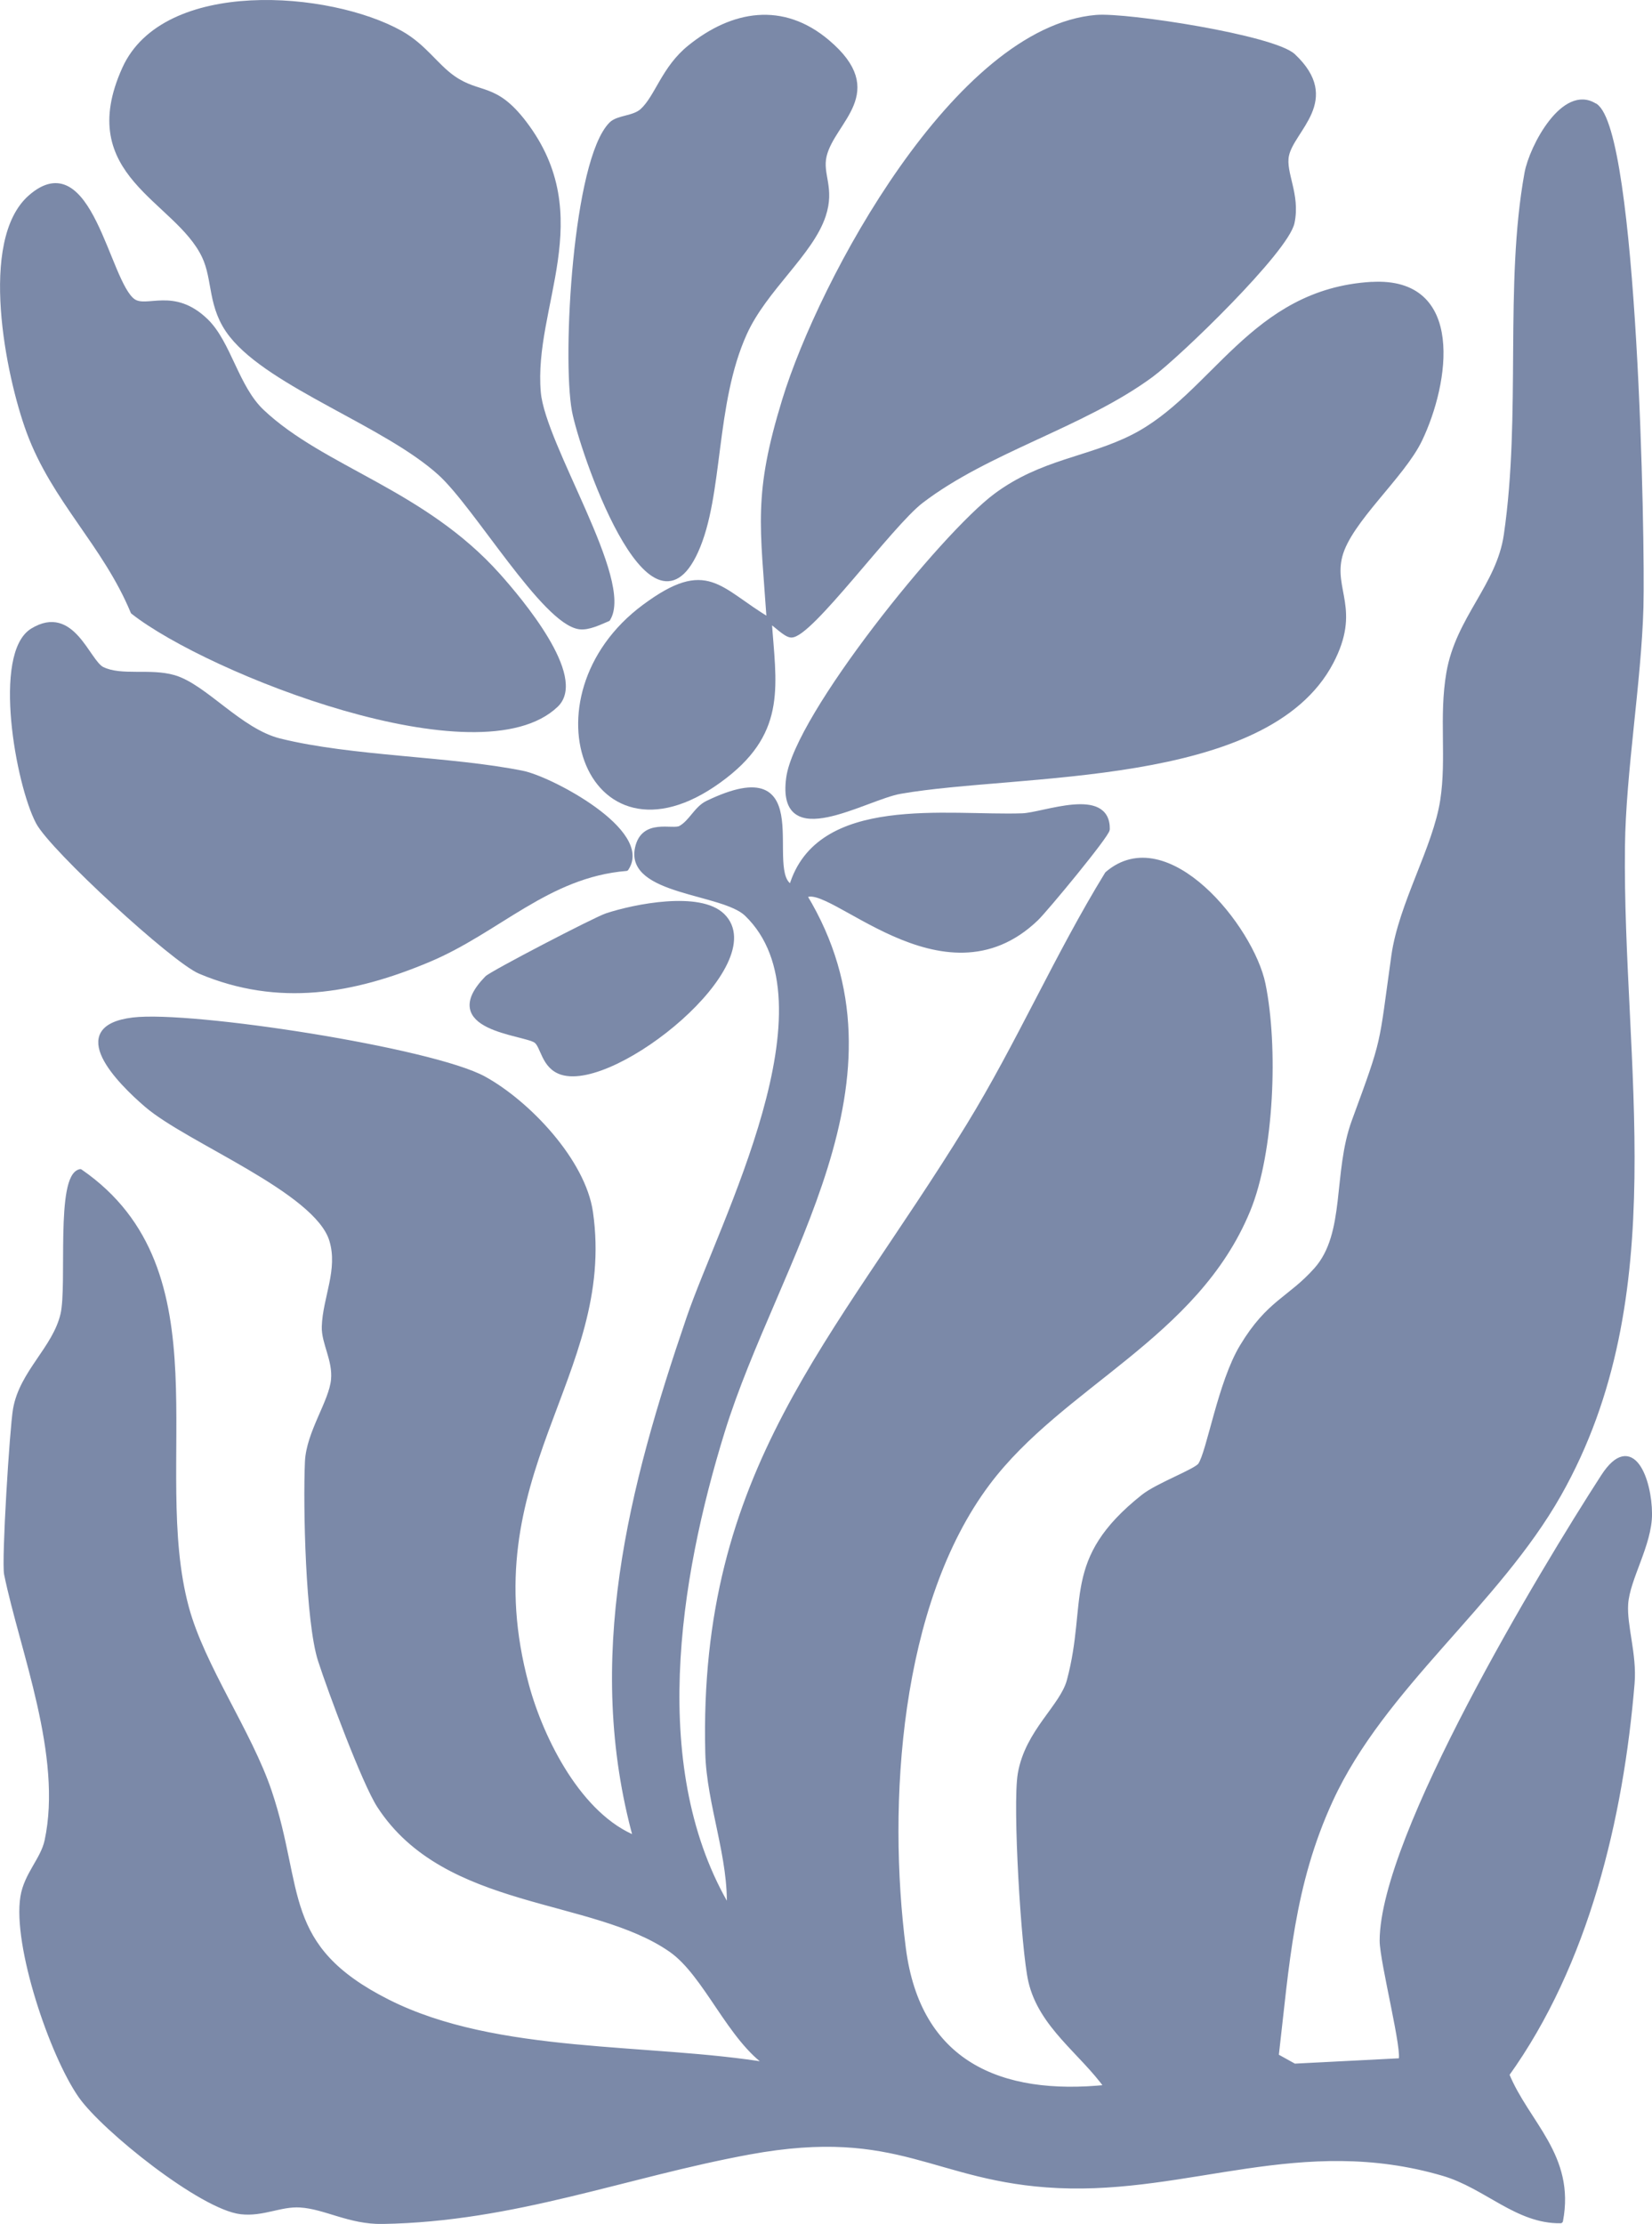
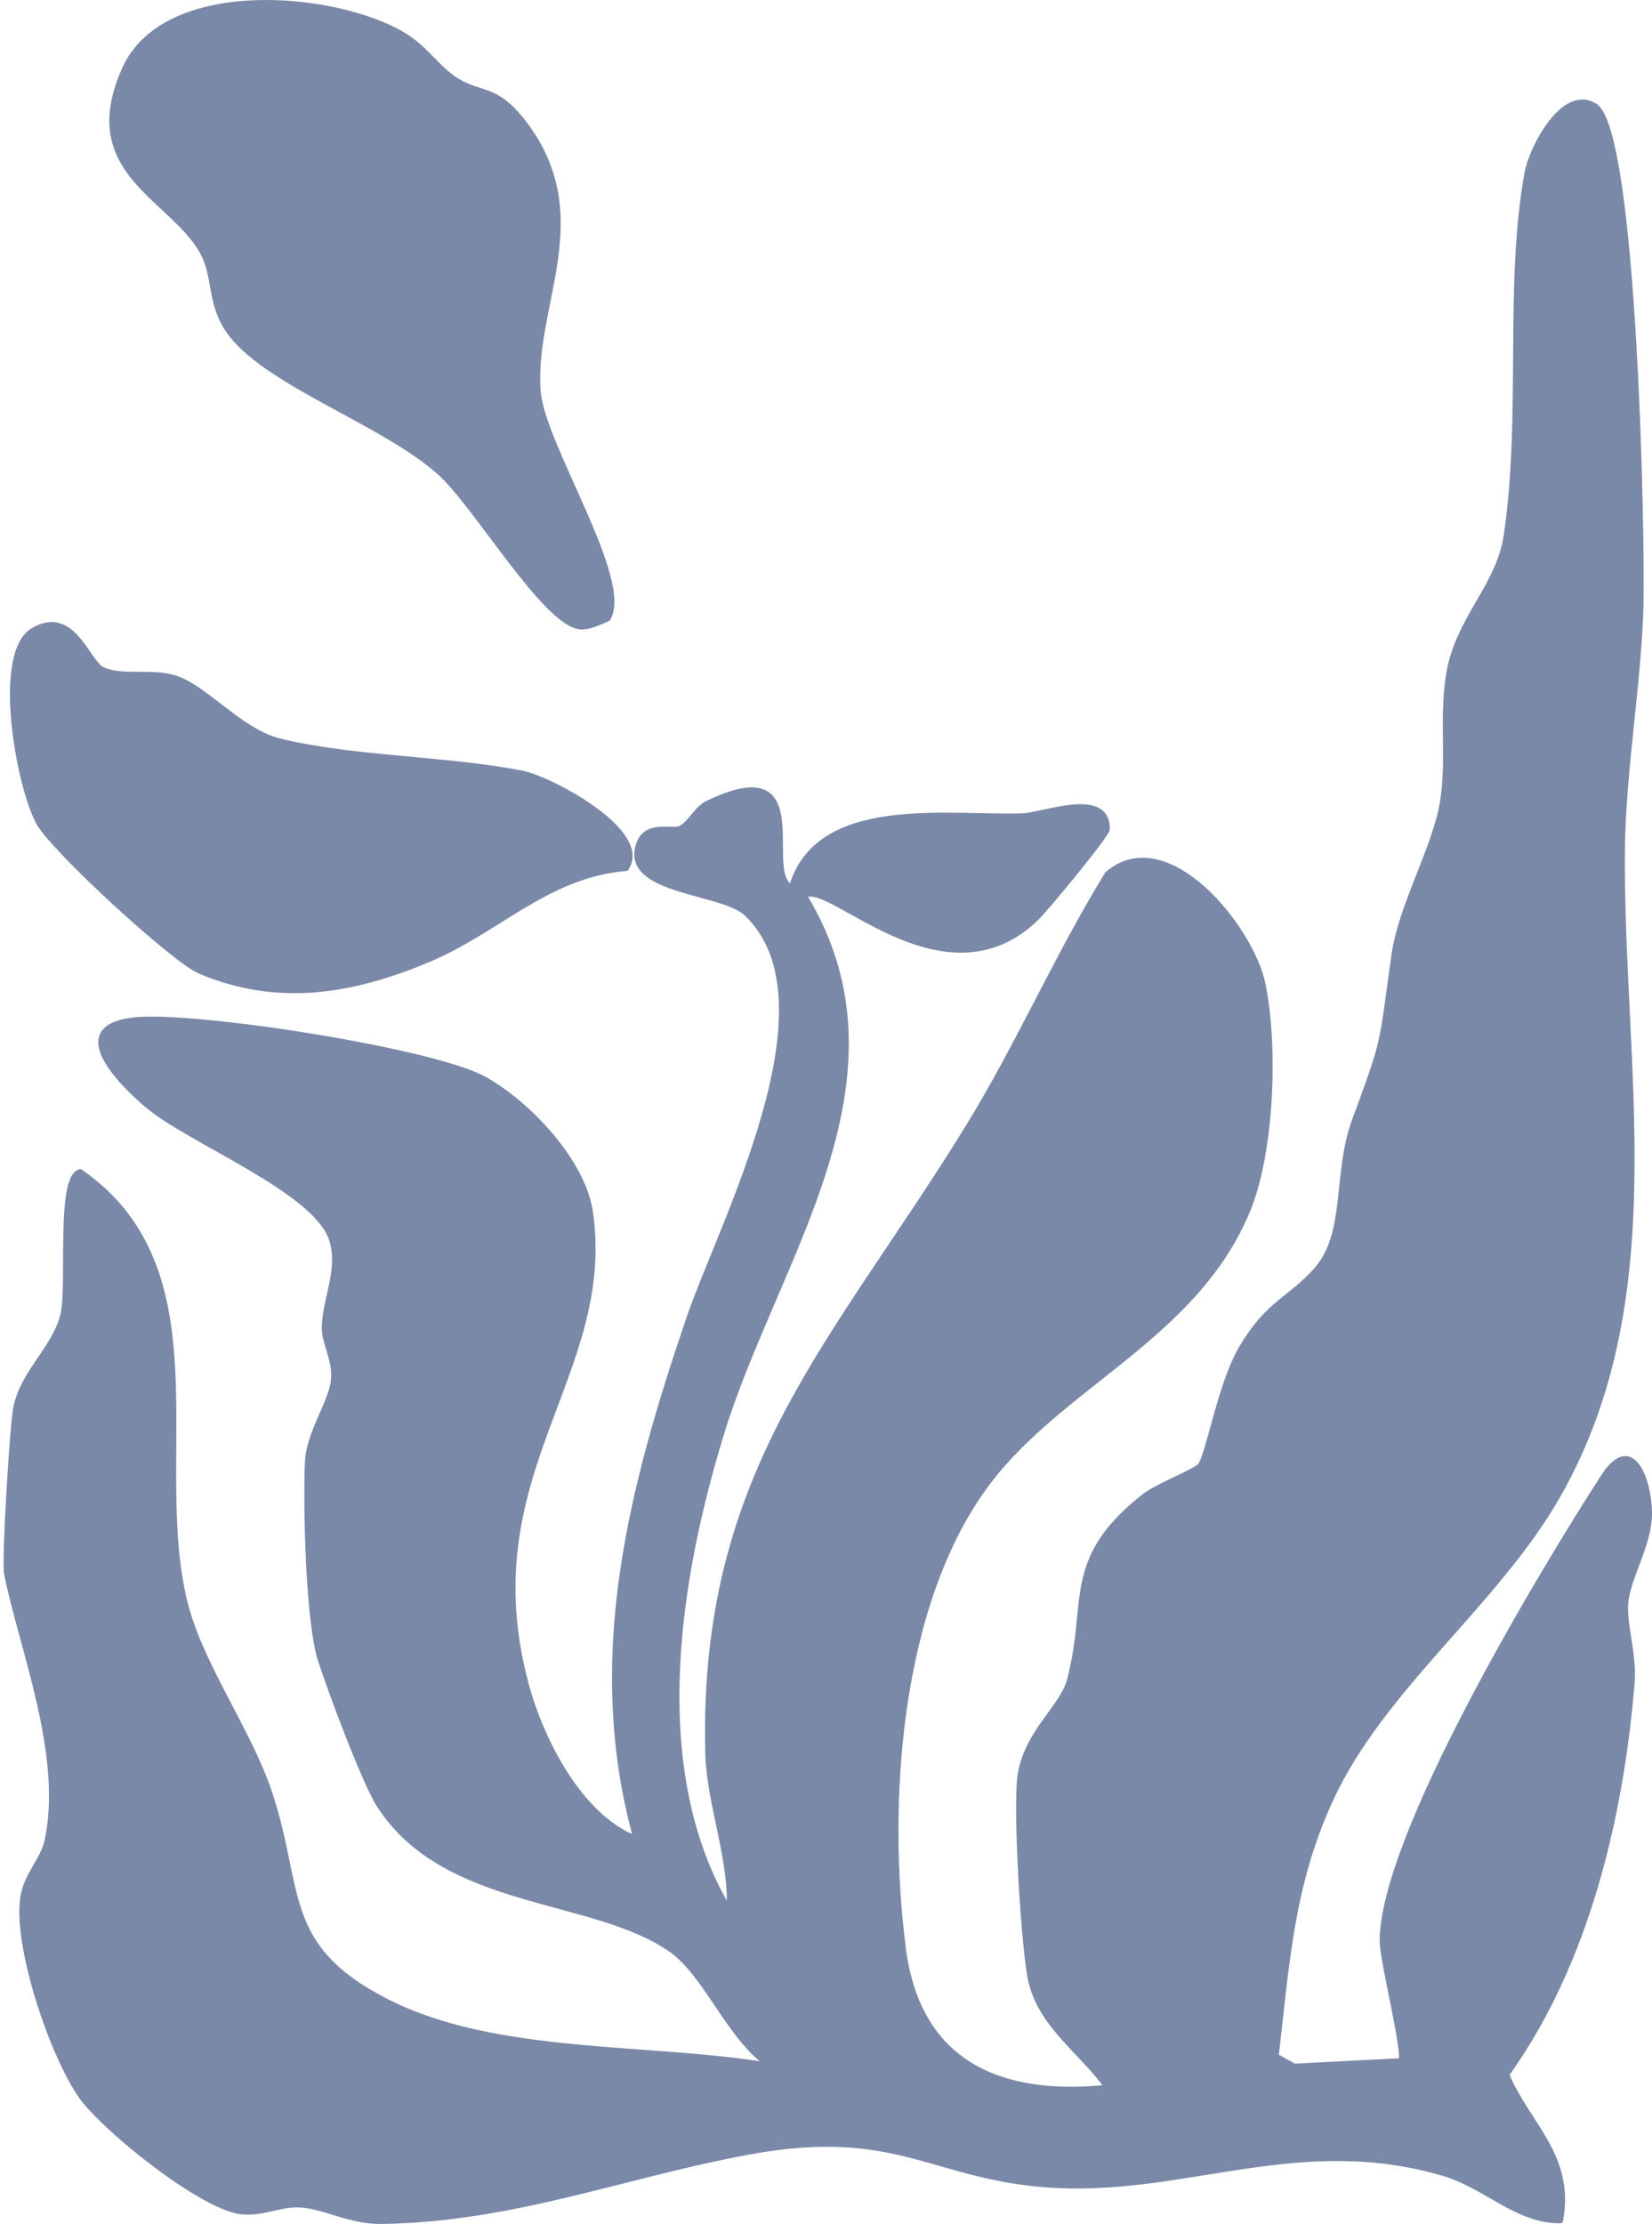
<svg xmlns="http://www.w3.org/2000/svg" id="Layer_2" viewBox="0 0 252 339.08">
  <defs>
    <style>.cls-1{fill:#7b89a8;stroke:#7b89a8;stroke-linecap:round;stroke-linejoin:round;stroke-width:.75px;}</style>
  </defs>
  <g id="Layer_1-2">
    <path class="cls-1" d="M243.31,16.12c6.12,3.92,7.29,66.4,7.01,76.47-.32,11.41-2.69,25.16-2.82,36.49-.39,33.21,7.49,68.38-9.71,98.76-9.43,16.65-26.85,29.31-34.8,46.56-6,13-6.68,25.13-8.31,39.09l2.76,1.53,16.21-.83c.86-.85-2.82-15.11-2.82-18.29.04-15.86,24.33-56.22,33.74-70.77,4.41-6.81,7.05.57,7.06,5.69.01,4.66-3.38,9.83-3.64,13.74-.22,3.35,1.34,7.69.98,12.08-1.7,20.56-6.99,42.77-19.12,59.66,3.07,7.49,10.08,12.42,8.2,22.3-6.61.11-11.36-5.3-17.87-7.21-21.75-6.38-38.76,2.78-58.79,1.85-18.89-.87-24.01-9.35-47.08-5.12-19.02,3.49-35.84,10.26-55.97,10.59-5.03.08-8.68-2.27-12.54-2.51-3.03-.19-5.68,1.41-9.04,1.03-5.97-.68-20.92-12.63-24.46-17.7-4.38-6.28-10.02-22.96-8.81-30.34.56-3.39,3.06-5.64,3.68-8.51,2.8-12.99-3.8-29.11-6.17-40.67-.41-2,.85-22.26,1.36-25.15.99-5.63,6.02-9.23,7.24-14.45,1.05-4.49-.77-21.06,2.64-21.78,22,15.15,10.31,44.7,16.2,66.48,2.43,9,9.6,19.02,12.64,28.04,5.04,14.96,1.43,23.69,18.09,32.08s39.76,6.58,58.16,9.65c-6-3.98-9.6-13.84-14.96-17.59-11.97-8.35-34.34-6.35-44.49-21.96-2.27-3.49-7.51-17.56-9-22.18-1.9-5.88-2.29-23.53-1.99-30.27.2-4.45,3.67-9.11,3.98-12.52.28-3.04-1.48-5.6-1.41-8.08.14-4.41,2.52-8.67,1.14-13.21-2.31-7.58-21.84-15.11-28.23-20.6-4.19-3.6-12.24-11.72-2.09-12.96,8.88-1.08,45.63,4.61,53.55,8.97,6.72,3.7,15.13,12.57,16.25,20.36,3.58,24.94-18.49,39.97-9.76,72.12,2.29,8.42,8.13,19.97,16.66,23.33-7.55-27.33-.73-53.45,8.11-79.32,5.01-14.65,22.9-48.07,8.81-61.63-3.64-3.49-18.1-3.24-16.67-10,.9-4.26,5.37-2.41,6.57-3.07,1.64-.9,2.42-3,4.13-3.82,16.89-8.13,8.07,10.72,12.79,12.78,4.06-13.82,23.83-10.46,35.24-10.85,3.23-.11,13.04-4.13,12.96,2.05-.01.87-9.42,12.23-10.85,13.61-14.24,13.68-31.85-6.28-35.32-3.43,16.91,27.94-4.37,55.14-12.57,81.65-6.98,22.57-11.64,51.78,1.04,72.88.39-7.84-3.07-16.09-3.26-23.87-1.07-43.06,19.51-62.58,39.76-95.55,7.67-12.48,13.51-25.99,21.18-38.47,9.08-7.83,22,8.2,23.77,16.81,1.94,9.45,1.35,25.57-2.31,34.45-7.94,19.28-28.43,26.58-39.72,41.64-13.77,18.37-15.67,48.89-12.83,70.94,2.26,17.47,14.68,22.85,31.05,21.15-3.79-5.33-10.04-9.36-11.62-16.16-1.1-4.72-2.43-26.89-1.61-31.63,1.11-6.44,6.41-10.19,7.48-14.2,3.24-12.08-.93-18.32,11.29-28.03,2.24-1.78,8.07-3.89,8.71-4.85,1.34-1.97,3.03-12.52,6.36-18.04,4.11-6.83,7.28-7.19,11.32-11.73,4.88-5.49,2.87-14.75,5.79-22.68,4.75-12.91,4.05-11.05,6.03-25.16,1.11-7.92,6.34-16.44,7.46-23.72.99-6.42-.21-12.75.93-19.41,1.42-8.33,7.64-13.27,8.77-21.06,2.69-18.46.06-38.14,3.15-55.15.73-4.04,5.67-13.29,10.36-10.29Z" />
-     <path class="cls-1" d="M209.24,43.36c13.96-.82,11.47,15.05,7.35,23.65-2.67,5.58-10.79,12.37-12.19,17.74-1.37,5.25,2.84,8.18-1.35,16.18-9.89,18.87-47.63,16.57-65.71,19.73-5.44.95-18.54,9.21-17.04-2.03,1.25-9.41,23.52-37.03,31.62-43.05,7.01-5.21,14.14-5.53,20.89-8.95,12.36-6.24,18.16-22.2,36.42-23.28Z" />
-     <path class="cls-1" d="M117.34,94.56c.66,9.7,2.35,16.71-6.75,23.76-20.46,15.87-31-11.96-12.27-25.82,9.63-7.13,11.25-2.52,19.01,2.06-.98-14.49-2.1-19.06,2.36-33.57,5.59-18.21,26.25-56.55,47.54-58.34,4.66-.39,27.06,3.08,30.05,5.9,7.12,6.71-.21,11.16-1.03,15.15-.55,2.68,1.75,5.96.85,10.23s-17.37,20.21-21.54,23.27c-10.43,7.65-24.87,11.39-35.06,19.19-4.68,3.58-16.95,20.55-19.81,20.44-.86-.03-2.36-1.66-3.37-2.26Z" />
    <path class="cls-1" d="M92.74,94.36c-1.28.54-3,1.4-4.36,1.21-5.39-.77-15.67-18.36-21.21-23.4-8.29-7.54-25.75-13.39-31.83-21.06-3.39-4.28-2.44-8.43-4.19-12.08-4.19-8.77-19.45-12.38-12.15-28.54C25.09-3,50.28-1.02,61.09,5.04c3.61,2.02,5.36,5,8.04,6.87,4.02,2.8,6.32.96,10.81,6.82,10.97,14.34,1.04,27.92,2.18,41.09.71,8.19,14.24,28.76,10.61,34.54Z" />
-     <path class="cls-1" d="M31.42,48.94c3.48,3.38,4.63,10.14,8.54,13.83,9.33,8.8,24.58,12.18,36.03,25,3.28,3.68,13.27,15.46,8.83,19.71-11.63,11.15-52.93-5.09-64.53-14.2-4.28-10.32-12.03-17-15.89-27.5-3.15-8.56-7.32-29.11.26-35.72,9.04-7.88,11.67,13.03,15.64,15.85,2.09,1.49,6.14-1.79,11.12,3.03Z" />
    <path class="cls-1" d="M95.53,132.42c-12.03.99-19.55,9.46-30.17,13.91-11.49,4.82-22.83,6.83-34.83,1.79-4.03-1.69-22.58-18.74-24.7-22.77-3.08-5.84-6.62-25.69-.86-29.2,6.1-3.72,8.37,4.8,10.62,5.89,2.92,1.42,7.27.2,10.94,1.26,4.71,1.37,10.05,8.15,16.11,9.66,11.02,2.74,26.13,2.71,37.1,4.94,4.25.86,19.56,8.93,15.79,14.51Z" />
-     <path class="cls-1" d="M93.25,18.94c1.03-1.03,3.43-.86,4.72-2.03,2.31-2.1,3.28-6.48,7.27-9.69,6.54-5.27,14.13-6.59,20.96-.82,9.11,7.7.82,11.95-.47,17.34-.69,2.87,1.27,4.9-.14,9.13-1.91,5.76-8.96,11.19-12.01,17.93-4.9,10.81-3.55,24.69-7.44,33.24-6.97,15.32-17.47-15.68-18.53-21.45-1.49-8.15.14-38.15,5.64-43.65Z" />
-     <path class="cls-1" d="M110.22,139.63c7.32,7.22-16.4,26.38-24.49,23.88-2.85-.88-2.85-4.12-4.01-4.87-1.97-1.27-14.86-1.86-7.42-9.5.72-.74,16.44-8.92,18.26-9.53,4.22-1.4,14.2-3.4,17.66.02Z" />
+     <path class="cls-1" d="M110.22,139.63Z" />
  </g>
</svg>